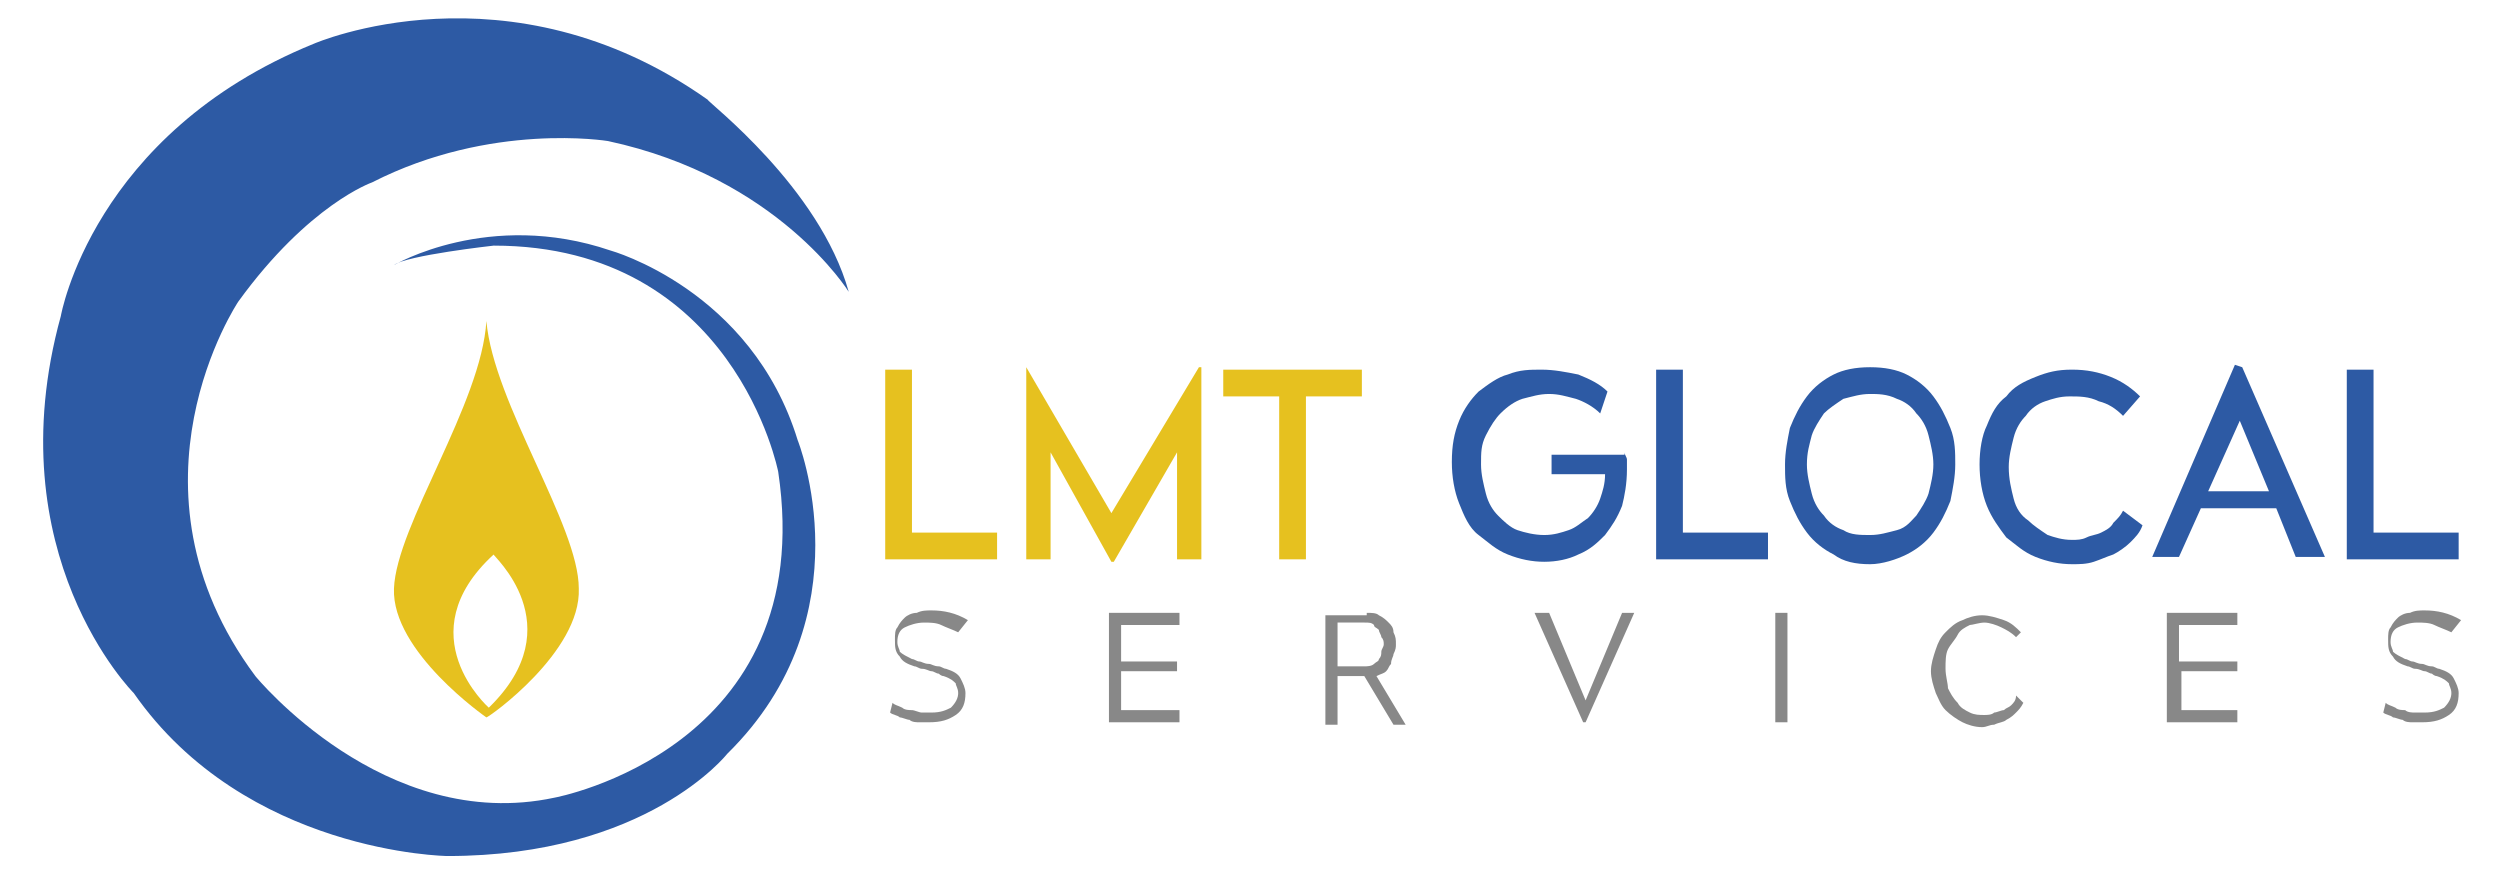
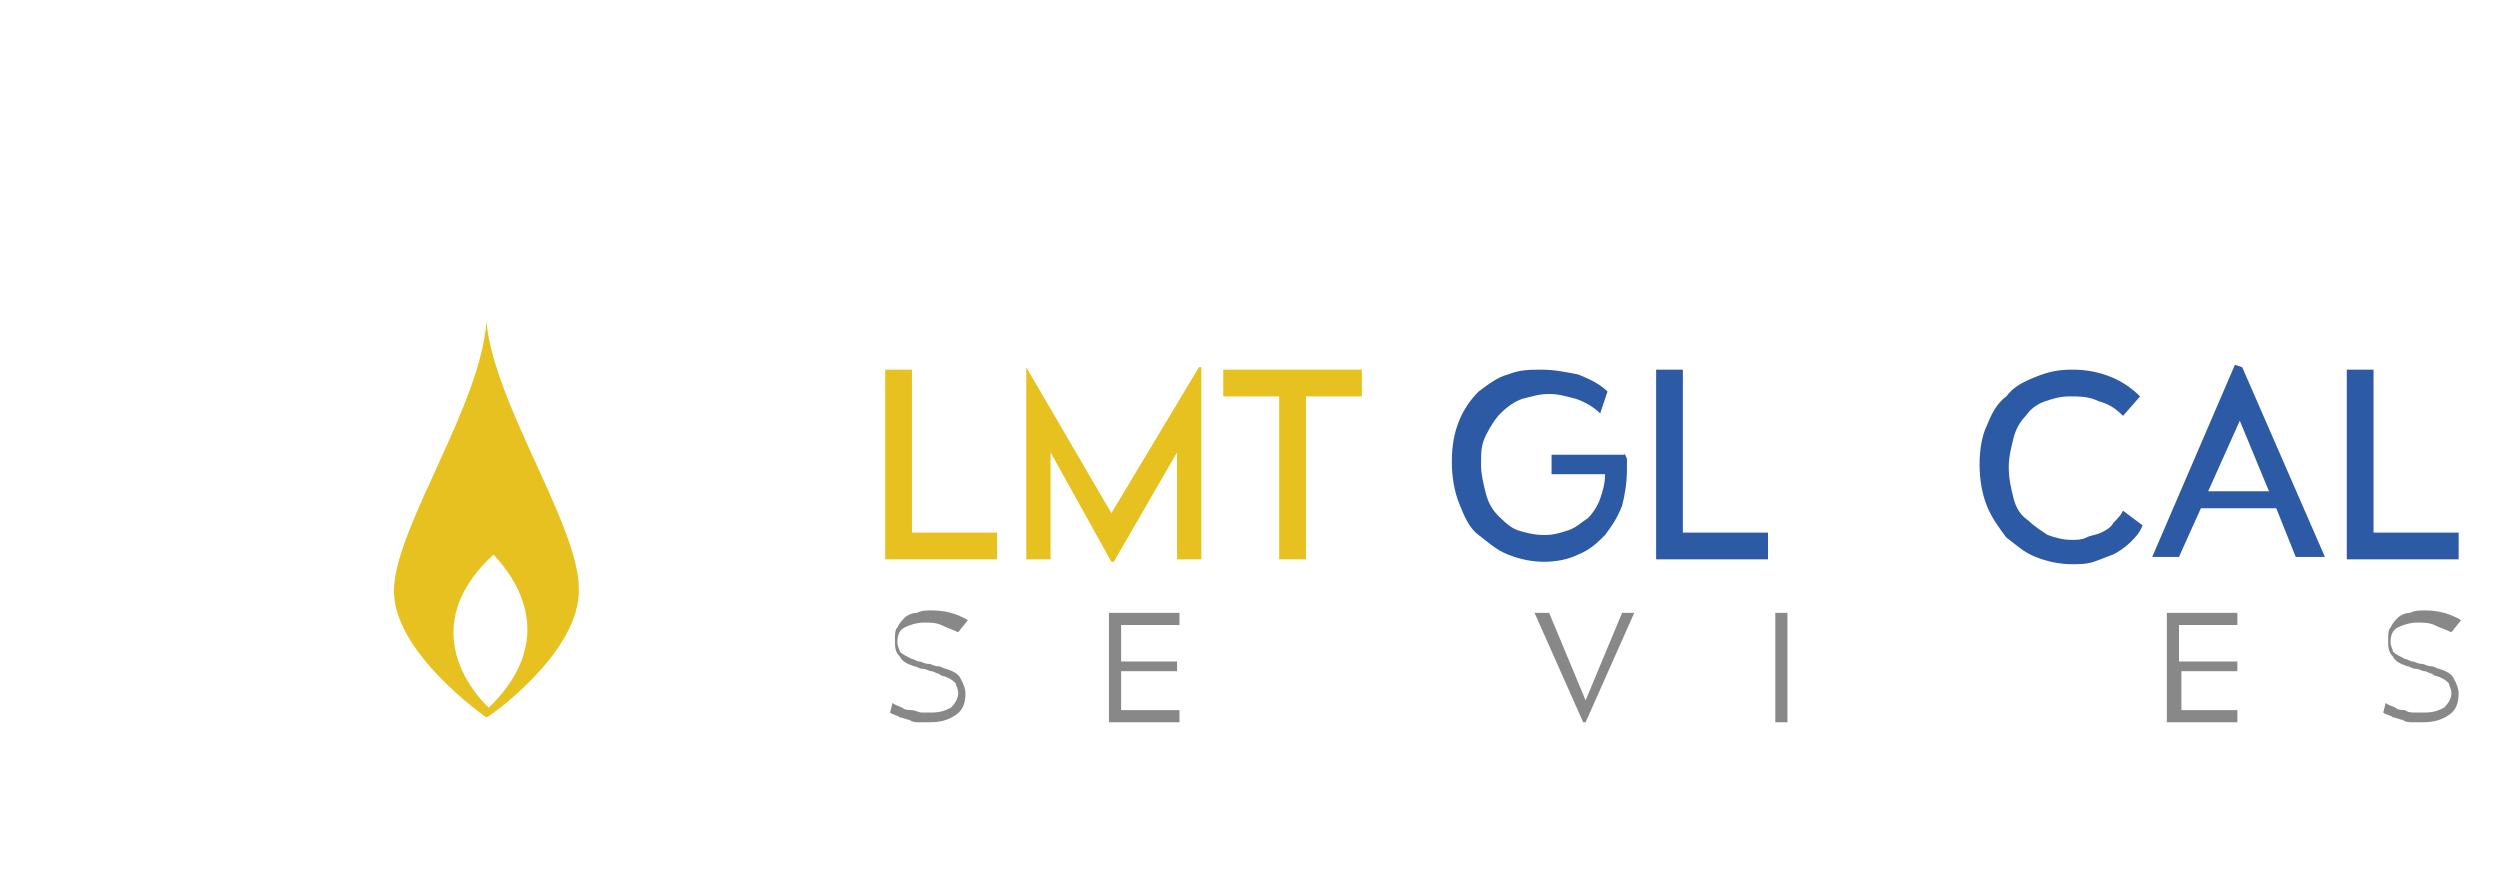
<svg xmlns="http://www.w3.org/2000/svg" id="Layer_1" x="0px" y="0px" viewBox="0 0 102.8 36" style="enable-background:new 0 0 102.8 36;" xml:space="preserve">
  <style type="text/css">	.st0{fill:#E6C11F;}	.st1{fill-rule:evenodd;clip-rule:evenodd;fill:#2D5AA4;}	.st2{fill:#2D5AA4;}	.st3{fill:#888888;}</style>
  <g>
    <g>
      <path class="st0" d="M20,13.2L20,13.2C20,13.2,20,13.2,20,13.2C20,13.2,20,13.2,20,13.2L20,13.2c-0.2,3.4-3.7,8.4-3.8,11   c-0.1,2.6,3.8,5.3,3.8,5.3l0,0l0,0l0,0l0,0c0.1,0,3.9-2.7,3.8-5.3C23.8,21.6,20.3,16.6,20,13.2 M20.1,29.1c0,0-3.4-3,0.2-6.3   C20.2,22.8,23.6,25.7,20.1,29.1" />
-       <path class="st1" d="M34.9,12c0,0-2.9-4.7-9.9-6.2c0,0-4.8-0.8-9.7,1.7c0,0-2.6,0.9-5.5,4.9c0,0-5.1,7.6,0.7,15.4   c0,0,5.3,6.5,12.3,5c0,0,10.9-2,9.2-13.4c0,0-1.8-9.3-11.7-9.3c0,0-3.6,0.4-4.1,0.8c0,0,3.9-2.3,8.9-0.6c0,0,5.8,1.6,7.7,7.8   c0,0,2.9,7.2-2.9,12.9c0,0-3.3,4.2-11.5,4.2c0,0-8.3-0.1-12.9-6.7c0,0-5.7-5.7-3-15.5c0,0,1.3-7.5,10.4-11.2c0,0,8-3.5,16.2,2.3   C29.1,4.2,33.7,7.7,34.9,12" />
    </g>
    <g>
      <g>
        <path class="st0" d="M37.5,15.2v6.7H41V23h-4.6v-7.8H37.5z" />
        <path class="st0" d="M42.2,15.1l3.5,6l3.6-6h0.1V23h-1v-4.4l-2.6,4.5h-0.1l-2.5-4.5V23h-1v-7.9H42.2z" />
        <path class="st0" d="M56,15.2v1.1h-2.3V23h-1.1v-6.7h-2.3v-1.1L56,15.2L56,15.2z" />
      </g>
      <g>
        <path class="st2" d="M66.8,18.6c0,0.1,0.1,0.2,0.1,0.3c0,0.1,0,0.3,0,0.4c0,0.6-0.1,1.1-0.2,1.5c-0.2,0.5-0.4,0.8-0.7,1.2    c-0.3,0.3-0.6,0.6-1.1,0.8c-0.4,0.2-0.9,0.3-1.4,0.3c-0.5,0-1-0.1-1.5-0.3c-0.5-0.2-0.8-0.5-1.2-0.8s-0.6-0.8-0.8-1.3    c-0.2-0.5-0.3-1.1-0.3-1.7c0-0.7,0.1-1.2,0.3-1.7c0.2-0.5,0.5-0.9,0.8-1.2c0.4-0.3,0.8-0.6,1.2-0.7c0.5-0.2,0.9-0.2,1.4-0.2    c0.5,0,1,0.1,1.5,0.2c0.5,0.2,0.9,0.4,1.2,0.7L65.8,17c-0.3-0.3-0.7-0.5-1-0.6c-0.4-0.1-0.7-0.2-1.1-0.2c-0.4,0-0.7,0.1-1.1,0.2    c-0.3,0.1-0.6,0.3-0.9,0.6c-0.2,0.2-0.4,0.5-0.6,0.9s-0.2,0.7-0.2,1.2c0,0.4,0.1,0.8,0.2,1.2c0.1,0.4,0.3,0.7,0.5,0.9    c0.2,0.2,0.5,0.5,0.8,0.6c0.3,0.1,0.7,0.2,1.1,0.2c0.4,0,0.7-0.1,1-0.2s0.5-0.3,0.8-0.5c0.2-0.2,0.4-0.5,0.5-0.8    c0.1-0.3,0.2-0.6,0.2-1h-2.2v-0.8H66.8z" />
        <path class="st2" d="M69.2,15.2v6.7h3.5V23h-4.6v-7.8H69.2z" />
-         <path class="st2" d="M76.9,15.1c0.6,0,1.1,0.1,1.5,0.3s0.8,0.5,1.1,0.9c0.3,0.4,0.5,0.8,0.7,1.3c0.2,0.5,0.2,1,0.2,1.5    s-0.1,1-0.2,1.5c-0.2,0.5-0.4,0.9-0.7,1.3c-0.3,0.4-0.7,0.7-1.1,0.9s-1,0.4-1.5,0.4c-0.6,0-1.1-0.1-1.5-0.4    c-0.4-0.2-0.8-0.5-1.1-0.9c-0.3-0.4-0.5-0.8-0.7-1.3c-0.2-0.5-0.2-1-0.2-1.5s0.1-1,0.2-1.5c0.2-0.5,0.4-0.9,0.7-1.3    c0.3-0.4,0.7-0.7,1.1-0.9S76.3,15.1,76.9,15.1z M76.9,16.2c-0.4,0-0.7,0.1-1.1,0.2c-0.3,0.2-0.6,0.4-0.8,0.6    c-0.2,0.3-0.4,0.6-0.5,0.9c-0.1,0.4-0.2,0.7-0.2,1.2c0,0.4,0.1,0.8,0.2,1.2c0.1,0.4,0.3,0.7,0.5,0.9c0.2,0.3,0.5,0.5,0.8,0.6    c0.3,0.2,0.7,0.2,1.1,0.2s0.7-0.1,1.1-0.2s0.6-0.4,0.8-0.6c0.2-0.3,0.4-0.6,0.5-0.9c0.1-0.4,0.2-0.8,0.2-1.2s-0.1-0.8-0.2-1.2    c-0.1-0.4-0.3-0.7-0.5-0.9c-0.2-0.3-0.5-0.5-0.8-0.6C77.6,16.2,77.2,16.2,76.9,16.2z" />
        <path class="st2" d="M87.3,17.1c-0.3-0.3-0.6-0.5-1-0.6c-0.4-0.2-0.8-0.2-1.2-0.2c-0.4,0-0.7,0.1-1,0.2c-0.3,0.1-0.6,0.3-0.8,0.6    c-0.2,0.2-0.4,0.5-0.5,0.9c-0.1,0.4-0.2,0.8-0.2,1.2c0,0.5,0.1,0.9,0.2,1.3c0.1,0.4,0.3,0.7,0.6,0.9c0.2,0.2,0.5,0.4,0.8,0.6    c0.3,0.1,0.6,0.2,1,0.2c0.2,0,0.4,0,0.6-0.1c0.2-0.1,0.4-0.1,0.6-0.2c0.2-0.1,0.4-0.2,0.5-0.4c0.2-0.2,0.3-0.3,0.4-0.5l0.8,0.6    c-0.1,0.3-0.3,0.5-0.5,0.7c-0.2,0.2-0.5,0.4-0.7,0.5c-0.3,0.1-0.5,0.2-0.8,0.3s-0.6,0.1-0.9,0.1c-0.5,0-1-0.1-1.5-0.3    c-0.5-0.2-0.8-0.5-1.2-0.8c-0.3-0.4-0.6-0.8-0.8-1.3c-0.2-0.5-0.3-1.1-0.3-1.7c0-0.6,0.1-1.2,0.3-1.6c0.2-0.5,0.4-0.9,0.8-1.2    c0.3-0.4,0.7-0.6,1.2-0.8c0.5-0.2,0.9-0.3,1.5-0.3c0.6,0,1.1,0.1,1.6,0.3c0.5,0.2,0.9,0.5,1.2,0.8L87.3,17.1z" />
        <path class="st2" d="M92.2,15.1l3.4,7.8h-1.2l-0.8-2h-3.1l-0.9,2h-1.1l3.4-7.9L92.2,15.1L92.2,15.1z M90.8,20.2h2.5l-1.2-2.9    L90.8,20.2z" />
        <path class="st2" d="M97.6,15.2v6.7h3.5V23h-4.6v-7.8H97.6z" />
      </g>
      <g>
        <path class="st3" d="M39.4,26c-0.2-0.1-0.5-0.2-0.7-0.3c-0.2-0.1-0.5-0.1-0.7-0.1c-0.3,0-0.6,0.1-0.8,0.2    c-0.2,0.1-0.3,0.3-0.3,0.6c0,0.2,0.1,0.3,0.1,0.4c0.1,0.1,0.3,0.2,0.5,0.3c0.1,0,0.2,0.1,0.3,0.1c0.1,0,0.2,0.1,0.4,0.1    c0.1,0,0.2,0.1,0.4,0.1c0.1,0,0.2,0.1,0.3,0.1c0.3,0.1,0.5,0.2,0.6,0.4c0.1,0.2,0.2,0.4,0.2,0.6c0,0.4-0.1,0.7-0.4,0.9    s-0.6,0.3-1.1,0.3c-0.1,0-0.2,0-0.4,0c-0.1,0-0.3,0-0.4-0.1c-0.1,0-0.3-0.1-0.4-0.1c-0.1-0.1-0.3-0.1-0.4-0.2l0.1-0.4    c0.1,0.1,0.2,0.1,0.4,0.2c0.1,0.1,0.3,0.1,0.4,0.1c0.1,0,0.3,0.1,0.4,0.1s0.2,0,0.4,0c0.4,0,0.6-0.1,0.8-0.2    c0.2-0.2,0.3-0.4,0.3-0.6c0-0.2-0.1-0.3-0.1-0.4c-0.1-0.1-0.2-0.2-0.5-0.3c-0.1,0-0.2-0.1-0.2-0.1c-0.1,0-0.2-0.1-0.3-0.1    c-0.1,0-0.2-0.1-0.4-0.1c-0.1,0-0.2-0.1-0.3-0.1c-0.3-0.1-0.5-0.2-0.6-0.4c-0.2-0.2-0.2-0.4-0.2-0.7c0-0.2,0-0.4,0.1-0.5    c0.1-0.2,0.2-0.3,0.3-0.4c0.1-0.1,0.3-0.2,0.5-0.2c0.2-0.1,0.4-0.1,0.6-0.1c0.5,0,1,0.1,1.5,0.4L39.4,26z" />
        <path class="st3" d="M48.5,25.2v0.5h-2.4v1.5h2.3v0.4h-2.3v1.6h2.4v0.5h-2.9v-4.5H48.5z" />
-         <path class="st3" d="M56.2,25.2c0.2,0,0.4,0,0.5,0.1c0.2,0.1,0.3,0.2,0.4,0.3c0.1,0.1,0.2,0.2,0.2,0.4c0.1,0.2,0.1,0.3,0.1,0.5    c0,0.1,0,0.2-0.1,0.4c0,0.1-0.1,0.2-0.1,0.4c-0.1,0.1-0.1,0.2-0.2,0.3s-0.2,0.1-0.4,0.2l1.2,2h-0.5l-1.2-2H55v2h-0.5v-4.5H56.2z     M55,27.4h1.1c0.1,0,0.3,0,0.4-0.1c0.1-0.1,0.2-0.1,0.2-0.2c0.1-0.1,0.1-0.2,0.1-0.3c0-0.1,0.1-0.2,0.1-0.3c0-0.1,0-0.2-0.1-0.3    c0-0.1-0.1-0.2-0.1-0.3c-0.1-0.1-0.2-0.1-0.2-0.2c-0.1-0.1-0.2-0.1-0.4-0.1H55V27.4z" />
        <path class="st3" d="M63.7,25.2l1.5,3.6l1.5-3.6h0.5l-2,4.5h-0.1l-2-4.5H63.7z" />
        <path class="st3" d="M73.5,25.2v4.5H73v-4.5H73.5z" />
-         <path class="st3" d="M82.9,26.2c-0.2-0.2-0.4-0.3-0.6-0.4c-0.2-0.1-0.5-0.2-0.7-0.2c-0.2,0-0.5,0.1-0.6,0.1    c-0.2,0.1-0.4,0.2-0.5,0.4c-0.1,0.2-0.3,0.4-0.4,0.6c-0.1,0.2-0.1,0.5-0.1,0.8c0,0.3,0.1,0.6,0.1,0.8c0.1,0.2,0.2,0.4,0.4,0.6    c0.1,0.2,0.3,0.3,0.5,0.4c0.2,0.1,0.4,0.1,0.6,0.1c0.1,0,0.3,0,0.4-0.1c0.1,0,0.3-0.1,0.4-0.1c0.1-0.1,0.2-0.1,0.3-0.2    c0.1-0.1,0.2-0.2,0.2-0.4l0.3,0.3c-0.1,0.2-0.2,0.3-0.3,0.4c-0.1,0.1-0.2,0.2-0.4,0.3c-0.1,0.1-0.3,0.1-0.5,0.2    c-0.2,0-0.3,0.1-0.5,0.1c-0.3,0-0.6-0.1-0.8-0.2c-0.2-0.1-0.5-0.3-0.7-0.5c-0.2-0.2-0.3-0.5-0.4-0.7c-0.1-0.3-0.2-0.6-0.2-0.9    s0.1-0.6,0.2-0.9c0.1-0.3,0.2-0.5,0.4-0.7c0.2-0.2,0.4-0.4,0.7-0.5c0.2-0.1,0.5-0.2,0.8-0.2c0.3,0,0.6,0.1,0.9,0.2    c0.3,0.1,0.5,0.3,0.7,0.5L82.9,26.2z" />
        <path class="st3" d="M92,25.2v0.5h-2.4v1.5H92v0.4h-2.3v1.6H92v0.5h-2.9v-4.5H92z" />
        <path class="st3" d="M100.8,26c-0.2-0.1-0.5-0.2-0.7-0.3c-0.2-0.1-0.5-0.1-0.7-0.1c-0.3,0-0.6,0.1-0.8,0.2    c-0.2,0.1-0.3,0.3-0.3,0.6c0,0.2,0.1,0.3,0.1,0.4c0.1,0.1,0.3,0.2,0.5,0.3c0.1,0,0.2,0.1,0.3,0.1c0.1,0,0.2,0.1,0.4,0.1    c0.1,0,0.2,0.1,0.4,0.1c0.1,0,0.2,0.1,0.3,0.1c0.3,0.1,0.5,0.2,0.6,0.4c0.1,0.2,0.2,0.4,0.2,0.6c0,0.4-0.1,0.7-0.4,0.9    s-0.6,0.3-1.1,0.3c-0.1,0-0.2,0-0.4,0c-0.1,0-0.3,0-0.4-0.1c-0.1,0-0.3-0.1-0.4-0.1c-0.1-0.1-0.3-0.1-0.4-0.2l0.1-0.4    c0.1,0.1,0.2,0.1,0.4,0.2c0.1,0.1,0.3,0.1,0.4,0.1c0.1,0.1,0.3,0.1,0.4,0.1s0.2,0,0.4,0c0.4,0,0.6-0.1,0.8-0.2    c0.2-0.2,0.3-0.4,0.3-0.6c0-0.2-0.1-0.3-0.1-0.4c-0.1-0.1-0.2-0.2-0.5-0.3c-0.1,0-0.2-0.1-0.2-0.1c-0.1,0-0.2-0.1-0.3-0.1    c-0.1,0-0.2-0.1-0.4-0.1c-0.1,0-0.2-0.1-0.3-0.1c-0.3-0.1-0.5-0.2-0.6-0.4c-0.2-0.2-0.2-0.4-0.2-0.7c0-0.2,0-0.4,0.1-0.5    c0.1-0.2,0.2-0.3,0.3-0.4c0.1-0.1,0.3-0.2,0.5-0.2c0.2-0.1,0.4-0.1,0.6-0.1c0.5,0,1,0.1,1.5,0.4L100.8,26z" />
      </g>
    </g>
  </g>
</svg>